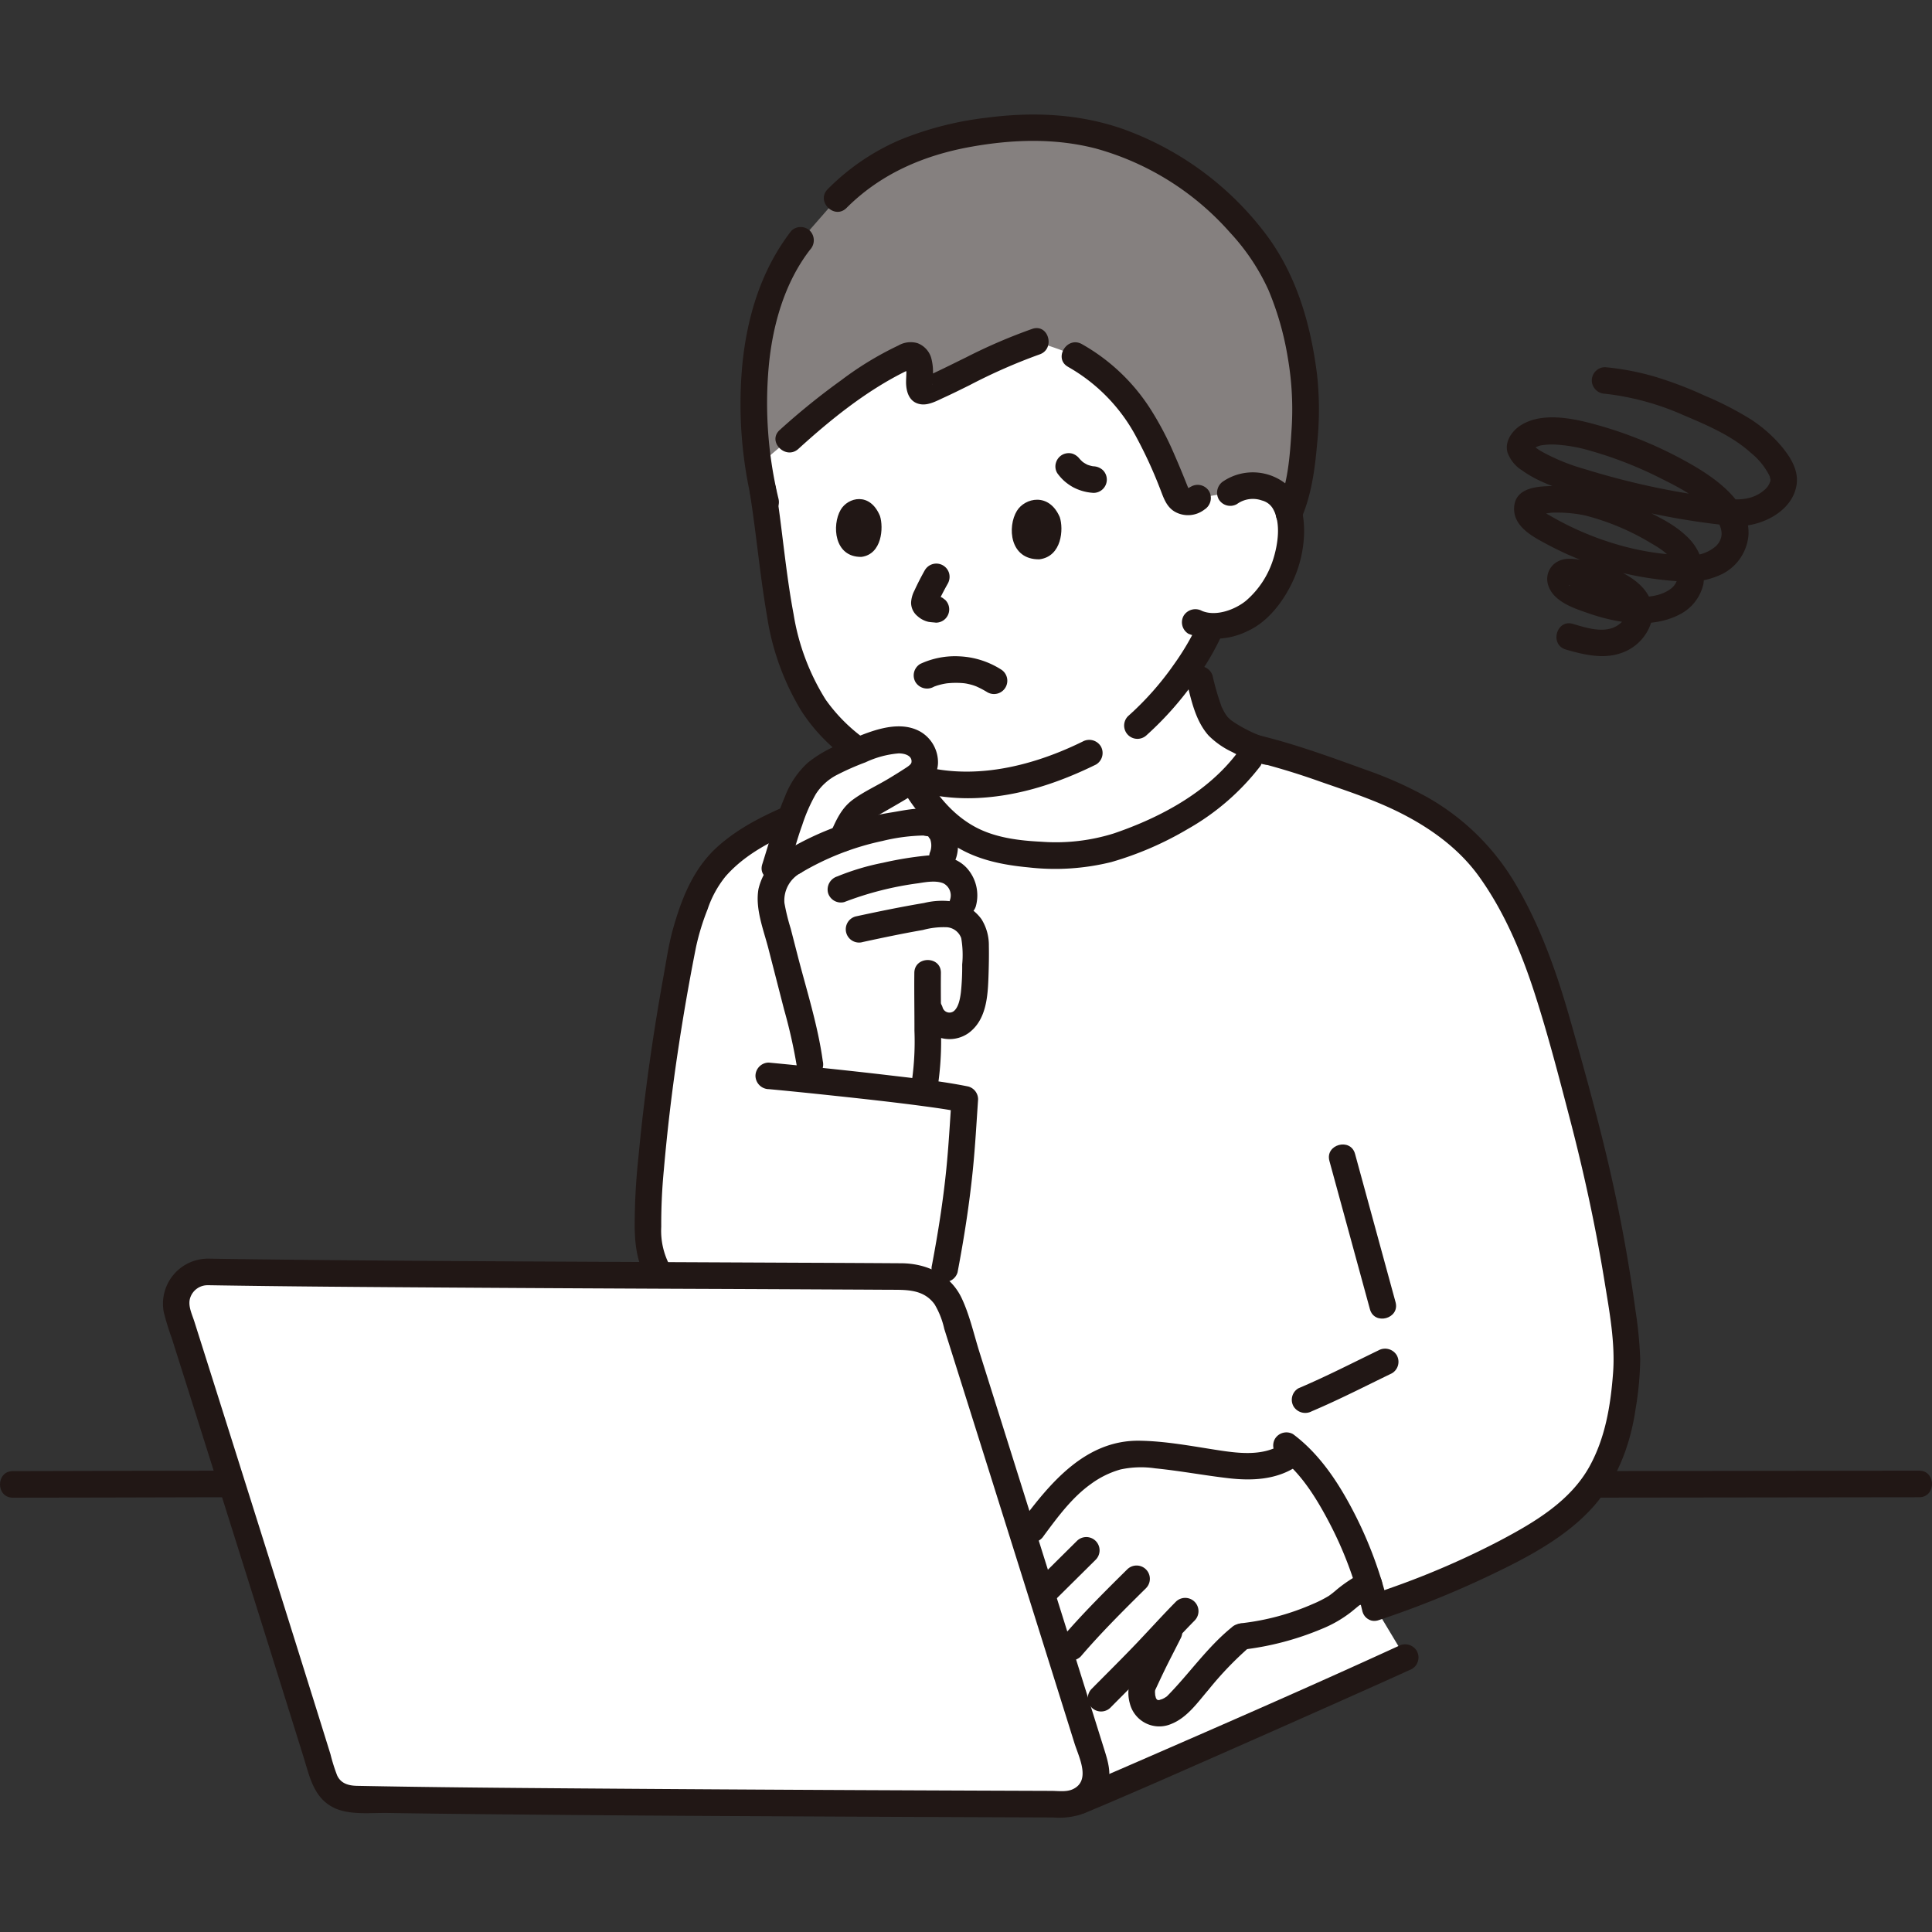
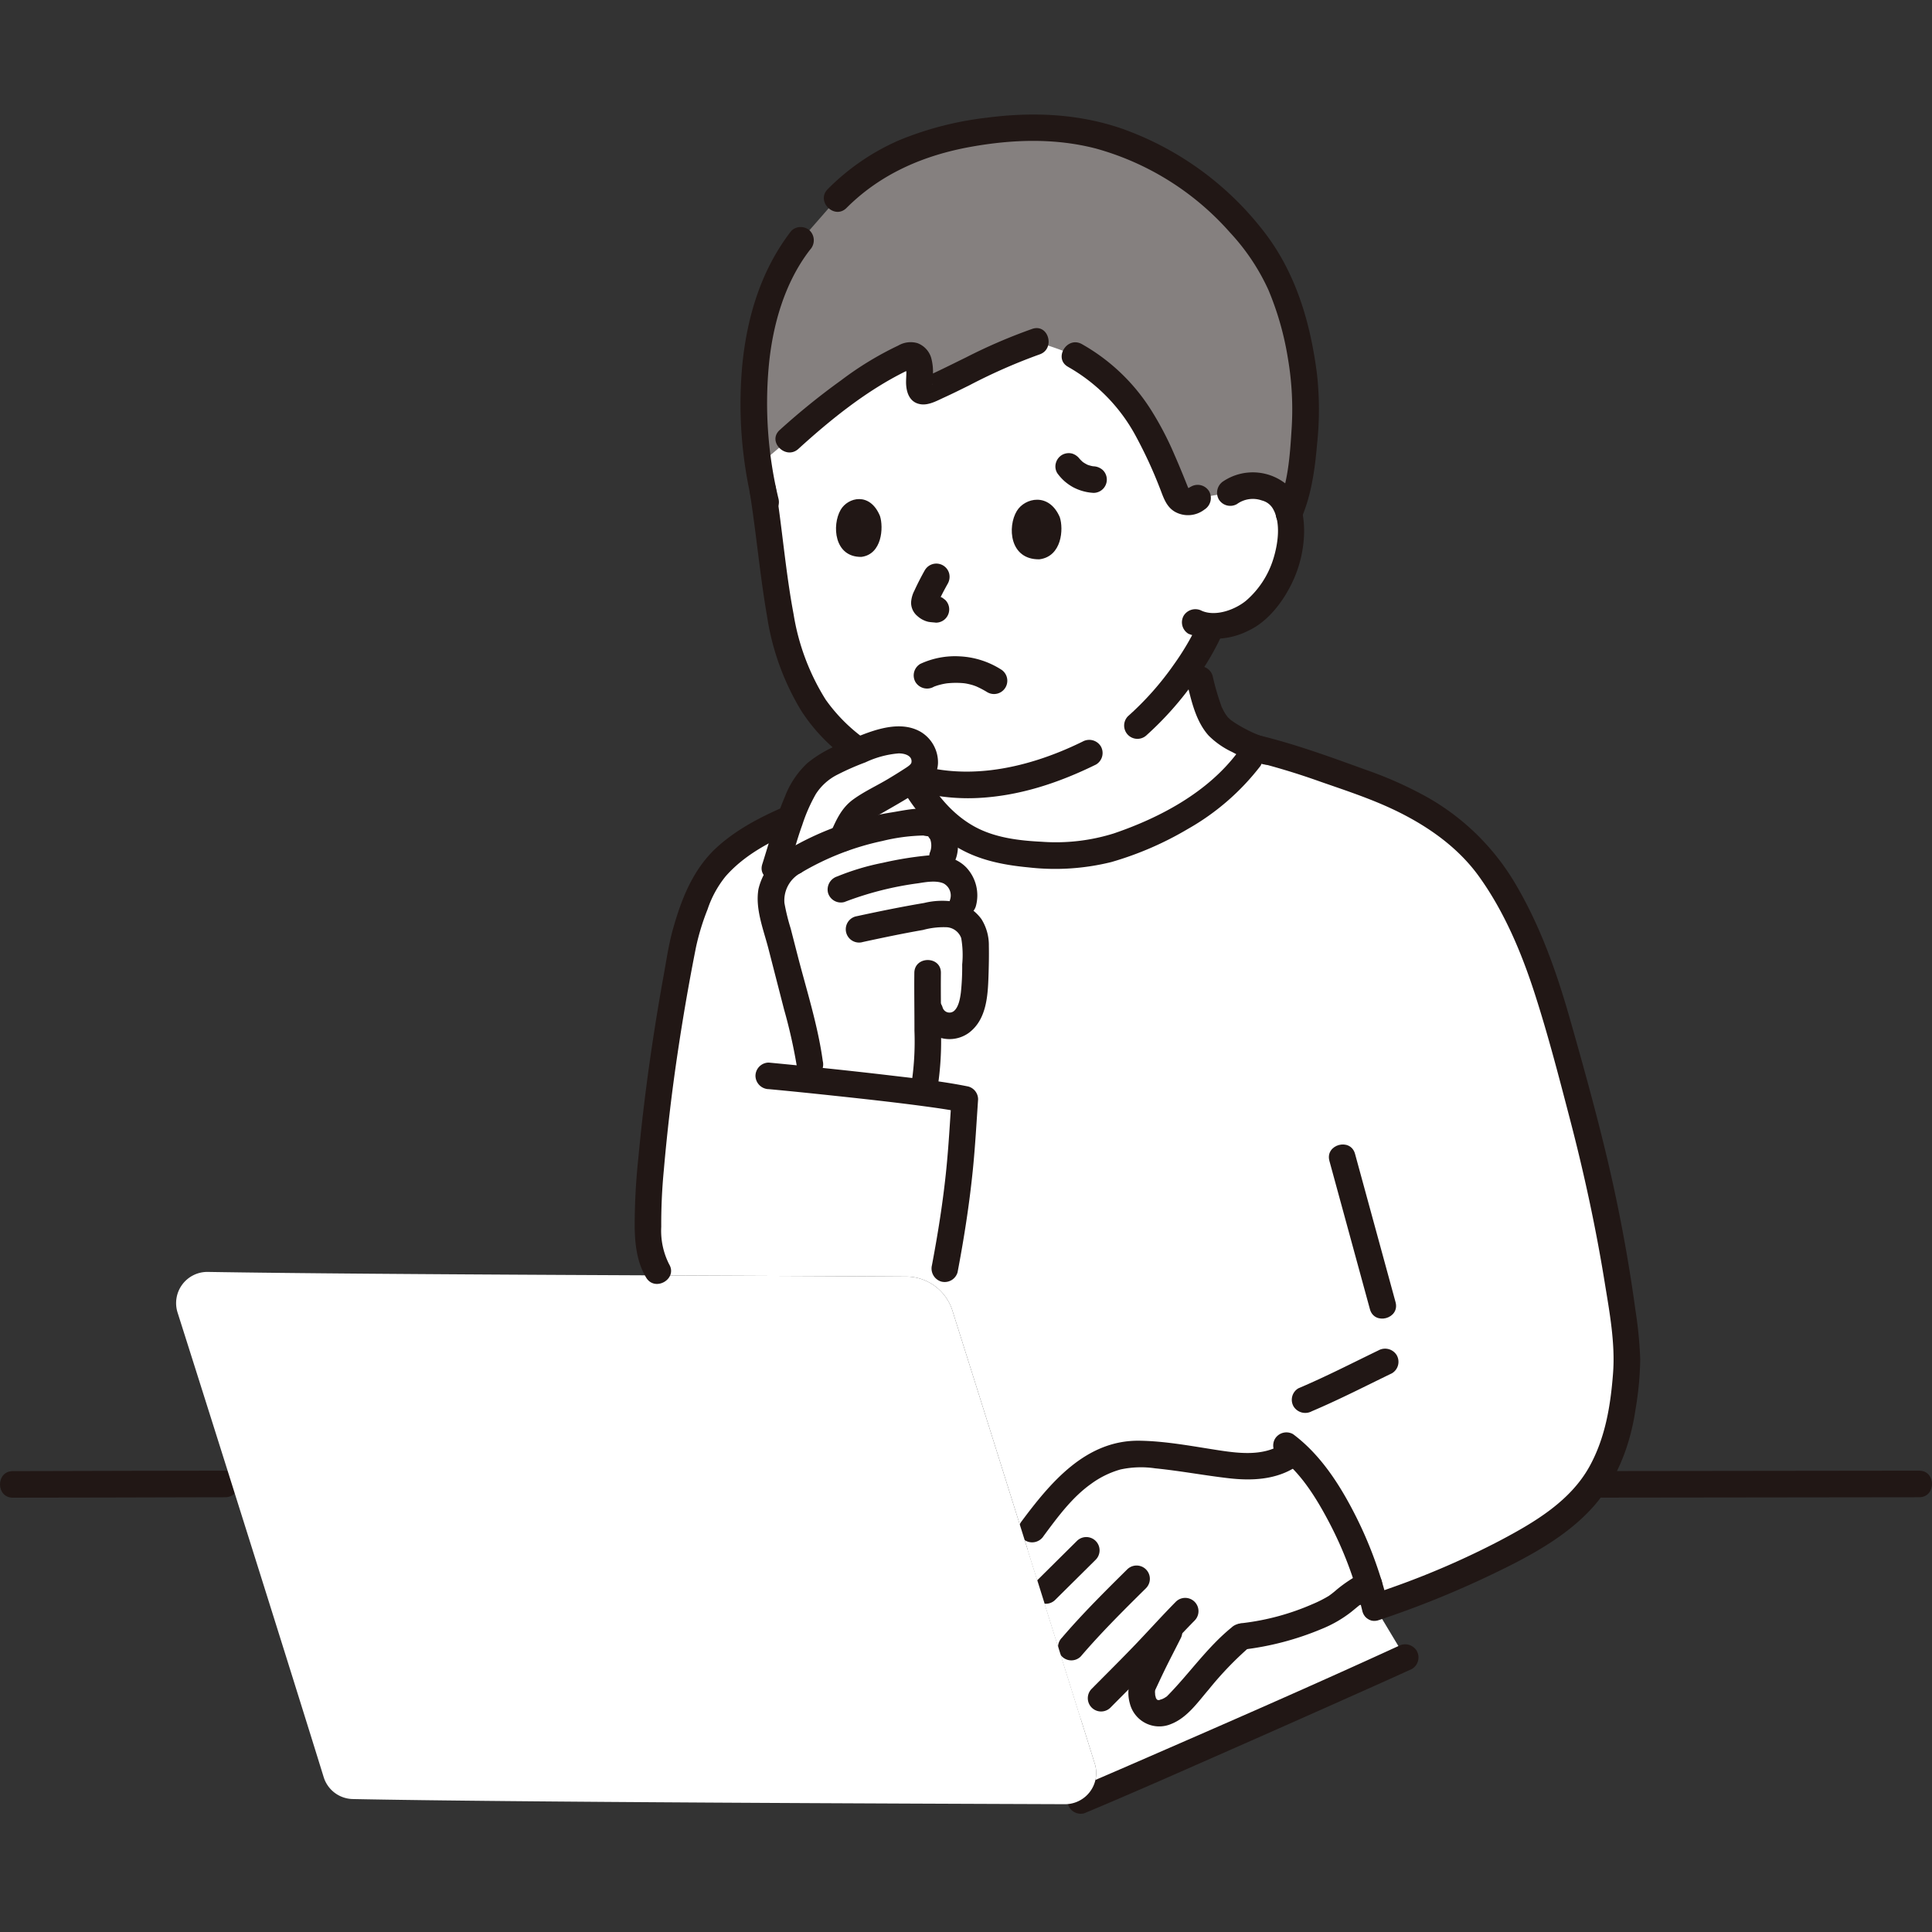
<svg xmlns="http://www.w3.org/2000/svg" width="256px" height="256px" viewBox="0 -20.69 349.005 349.005" fill="#000000">
  <rect x="0" y="-20.69" width="349.005" height="349.005" fill="#333333" stroke="none" />
  <g id="SVGRepo_bgCarrier" stroke-width="0" />
  <g id="SVGRepo_tracerCarrier" stroke-linecap="round" stroke-linejoin="round" />
  <g id="SVGRepo_iconCarrier">
    <defs>
      <style>.a{fill:#ffffff;}.b{fill:#85807f;}.c{fill:#211715;}</style>
    </defs>
    <path class="a" d="M216.215,99.8q-.192-.843-.4-1.782c0-.007,1.847-3.025,2.614-4.743l.474-.929a13.038,13.038,0,0,0,6.292-1.652,17.715,17.715,0,0,0,6.484-8.061c1.558-3.363,2.146-8.965.582-12.181a6.113,6.113,0,0,0-5.168-3.363,6.772,6.772,0,0,0-4.858,1.207s5.813-31.638-42.732-35.075c-32.167-2.278-43.255,10.084-43.255,21.235a81.962,81.962,0,0,0,1.419,12.662c1.128,6.891,1.919,13.82,2.79,20.171,1.456,10.627,4.966,20.179,12.6,26.091a36.97,36.97,0,0,0,11.42,6.174c3.491,6.227,8.183,11.5,15.888,13.216,6,1.333,14.825,1.6,20.766-.354,9.02-2.966,18.719-8.157,24.5-15.969,0,0,.576-.778,1.427-1.923-2.805-1-6.095-2.879-7.138-4.157C218.511,108.637,217.7,106.309,216.215,99.8Z" />
    <path class="b" d="M222.235,68.3a6.772,6.772,0,0,1,4.858-1.207,6.113,6.113,0,0,1,5.168,3.363l.689,1.414c2.4-5.4,2.822-14.63,2.946-19.11a63.792,63.792,0,0,0-2.364-15.747c-2.4-8.276-5.217-12.937-11.792-19.678-14.3-13.967-29.321-15.7-39.34-14.812C169.247,3.69,159.434,6.89,151.223,15.177l-6.588,7.541c-4.727,6.031-6.848,12.974-7.915,20.587a76.476,76.476,0,0,0,.309,20.03l5.506-4.639c5.437-4.973,14.961-12.4,21.512-15.141.768-.32,1.705.209,1.948,1.361.492,2.331-.675,5.564,1.134,5.015,3.132-.952,12.668-6.494,19.977-8.894a73.654,73.654,0,0,1,7.079,2.487,26.046,26.046,0,0,1,6.377,4.7c5.6,5.249,8.421,11.365,12.015,20.488a2.33,2.33,0,0,0,3.78.573Z" />
    <path class="a" d="M194.56,304.8a5.636,5.636,0,0,0,3.206-6.887c-2.98-9.531-7.54-24.073-12.153-38.761l62.8,10.517,5.438,9.058c-7.418,3.408-46.542,20.792-58.625,25.833" />
    <path class="a" d="M188.3,253.105c-1.094,1.427-2.151,2.884-3.228,4.309,3.629,11.557,7.264,23.142,10.16,32.388q3.565-3.611,7.135-7.217l2.763-2.793c2.711-2.741,4.5-4.762,6.787-7.175-1.879,3.871-2.915,5.543-5.443,11.069-.464,1.015-.278,3.5,1,4.492,1.953,1.5,4.485-.183,5.1-.827,4.328-4.51,7.477-9.069,11.669-12.413a46.1,46.1,0,0,0,16.807-5.143c.667-.363,2.684-2.15,3.311-2.579a22.37,22.37,0,0,1,2.914-1.7c-2.817-9.161-7.918-18.977-13.538-23.951-4.341,3.67-10.414,2.656-15.837,1.792q-4.473-.714-8.981-1.174a25.069,25.069,0,0,0-4.749-.161,18.316,18.316,0,0,0-10.234,4.813A43.129,43.129,0,0,0,188.3,253.105Z" />
    <path class="a" d="M228.373,114.85q-.707-.183-1.413-.353c-5.534,8.906-16.079,14.713-25.829,17.919-5.941,1.954-14.766,1.687-20.766.354-8.115-1.8-12.887-7.561-16.436-14.22-14.137,5.957-22.669,8.659-29.049,12.709a23.859,23.859,0,0,0-7.22,6.94,48.735,48.735,0,0,0-4.17,11.17,379.724,379.724,0,0,0-6.29,45.21c-.255,7.019-.527,11.717,2.174,15.125,18.264.082,34.666.146,44.345.211a8.787,8.787,0,0,1,8.328,6.14c3.046,9.631,8.03,25.469,13.021,41.36,2.768-3.662,5.407-7.536,8.873-10.581a18.316,18.316,0,0,1,10.234-4.813,25.069,25.069,0,0,1,4.749.161q4.506.461,8.981,1.174c5.423.864,11.5,1.878,15.829-1.8,6.49,5.745,12.282,17.924,14.675,28.111,8.389-2.778,23.806-8.778,33.389-15.945,6.766-5.059,8.583-10.25,10.25-15.166.966-2.852,1.737-9.915,1.847-12.878.143-3.833-1.514-14.817-2.514-20.039-2.222-12.25-4.028-20.472-10.8-44.139-3.417-11.929-8.889-22.986-14.017-28.362-5.706-5.982-12.237-9.48-20.011-12.29C240.638,118.71,234.5,116.437,228.373,114.85Z" />
    <path class="a" d="M209.95,120.538h0C210,120.515,210,120.512,209.95,120.538Z" />
    <path class="c" d="M288.131,249.85q9.887,0,19.771-.024l31.024-.038q3.88-.006,7.761-.009c3.088,0,3.094-4.8,0-4.8q-10.14,0-20.28.024l-30.882.038q-3.7,0-7.394.009c-3.088,0-3.093,4.8,0,4.8Z" />
    <path class="c" d="M2.318,249.858c11.016,0,22.031-.047,33.046-.069q2.661-.006,5.323-.01c3.088,0,3.094-4.8,0-4.8-11.151,0-22.3.046-33.453.069q-2.459.006-4.916.01c-3.088,0-3.093,4.8,0,4.8Z" />
    <path class="c" d="M214.428,102.685c.791,3.264,1.59,6.919,3.9,9.5a15.114,15.114,0,0,0,4.272,2.978,23.789,23.789,0,0,0,5.589,2.2,2.4,2.4,0,0,0,1.276-4.629,16.936,16.936,0,0,1-2.435-.776c-.121-.048-.648-.275-.119-.044-.232-.1-.464-.2-.694-.31-.4-.187-.8-.383-1.194-.589a23.027,23.027,0,0,1-2.149-1.264c-.174-.118-.343-.241-.515-.362-.434-.3.408.35.029.022-.232-.2-.455-.4-.666-.623-.163-.171-.28-.5.086.13-.068-.116-.164-.223-.241-.334-.142-.207-.274-.42-.4-.638-.135-.237-.259-.481-.375-.728-.032-.068-.169-.266-.157-.346q.232.557.087.2c-.034-.086-.069-.173-.1-.26a43.476,43.476,0,0,1-1.564-5.4,2.424,2.424,0,0,0-2.953-1.676,2.451,2.451,0,0,0-1.676,2.952Z" />
    <path class="c" d="M162.848,121.537a31.118,31.118,0,0,0,9.192,10.273c4.1,2.756,8.909,3.734,13.748,4.189a42.234,42.234,0,0,0,14.984-.968,59.25,59.25,0,0,0,13.828-5.985,43.639,43.639,0,0,0,13.107-11.388,2.417,2.417,0,0,0-.861-3.284,2.459,2.459,0,0,0-3.284.861c-5.4,7.2-13.986,11.774-22.346,14.625a35,35,0,0,1-13.061,1.506c-4.075-.2-8.384-.717-12.02-2.688-4-2.169-6.863-5.7-9.143-9.564-1.568-2.659-5.719-.246-4.144,2.423Z" />
    <path class="c" d="M225.432,116.6a128.451,128.451,0,0,1,13.064,3.907c3.953,1.376,7.972,2.7,11.8,4.391,6.434,2.842,12.668,6.906,16.835,12.683,4.577,6.346,7.708,13.78,10.1,21.188,2.423,7.5,4.41,15.19,6.4,22.819,2.517,9.646,4.63,19.4,6.226,29.241.88,5.423,1.95,11.076,1.529,16.587-.444,5.8-1.386,11.566-4.211,16.726-3.494,6.381-10.066,10.216-16.307,13.515a149.389,149.389,0,0,1-19.324,8.39q-1.881.676-3.778,1.307c-2.917.969-1.667,5.606,1.276,4.628a172.969,172.969,0,0,0,19.134-7.633c6.929-3.261,14.513-7.073,19.666-12.889,4.323-4.878,6.695-11.238,7.617-17.623a58.4,58.4,0,0,0,.838-8.918,74.148,74.148,0,0,0-.855-8.884,288.111,288.111,0,0,0-6.118-31.559c-1.78-7.126-3.758-14.2-5.769-21.266-2.4-8.416-5.358-16.743-9.839-24.3a43.1,43.1,0,0,0-15.689-15.476,70.084,70.084,0,0,0-11.29-5.06c-4.431-1.605-8.86-3.225-13.37-4.6-2.2-.672-4.422-1.279-6.664-1.8-3.006-.7-4.288,3.927-1.276,4.628Z" />
    <path class="c" d="M236.969,234.245c4.926-2.089,9.661-4.524,14.473-6.855a2.413,2.413,0,0,0,.861-3.284,2.463,2.463,0,0,0-3.284-.861c-4.812,2.331-9.546,4.766-14.473,6.855a2.4,2.4,0,0,0-.861,3.284,2.478,2.478,0,0,0,3.284.861Z" />
    <path class="c" d="M240.152,189.026l7.317,26.786c.813,2.976,5.445,1.713,4.629-1.276L244.78,187.75c-.813-2.976-5.445-1.713-4.628,1.276Z" />
    <path class="c" d="M231.607,240.186c-3.409,2.177-7.641,1.691-11.453,1.109-4.715-.72-9.536-1.661-14.317-1.727-9.748-.136-16.147,7.637-21.445,14.767a2.416,2.416,0,0,0,.861,3.283,2.457,2.457,0,0,0,3.284-.861c2.5-3.367,5.095-6.93,8.553-9.387a16.561,16.561,0,0,1,5.311-2.607,17.514,17.514,0,0,1,6.286-.205c4.453.442,8.844,1.278,13.286,1.789,4.128.475,8.457.282,12.057-2.016,2.6-1.657.191-5.814-2.423-4.145Z" />
    <path class="c" d="M194.549,257.661l-7.34,7.277a2.4,2.4,0,0,0,3.394,3.394l7.34-7.277a2.4,2.4,0,0,0-3.394-3.394Z" />
    <path class="c" d="M195.228,278.544c3.7-4.326,7.756-8.348,11.8-12.348a2.4,2.4,0,0,0-3.394-3.394c-4.048,4-8.1,8.022-11.8,12.347a2.4,2.4,0,0,0,3.394,3.395Z" />
    <path class="c" d="M200.59,287.791c2.726-2.756,5.486-5.482,8.161-8.287,2.363-2.479,4.654-5.024,7.06-7.462a2.4,2.4,0,0,0-3.394-3.394c-2.407,2.438-4.7,4.983-7.06,7.462-2.675,2.805-5.435,5.531-8.161,8.287a2.4,2.4,0,0,0,3.394,3.394Z" />
    <path class="c" d="M224.505,277.309a52.413,52.413,0,0,0,14.246-3.739,22.1,22.1,0,0,0,5.34-3.072c.33-.267.656-.538.983-.806q.242-.2.484-.393c.309-.246-.269.19-.039.031a25.764,25.764,0,0,1,2.99-1.752,2.4,2.4,0,0,0-2.422-4.144,24.915,24.915,0,0,0-4.619,3.038,16.934,16.934,0,0,1-1.429,1.129,22.087,22.087,0,0,1-2.929,1.481,44.384,44.384,0,0,1-12.605,3.427,2.478,2.478,0,0,0-2.4,2.4,2.415,2.415,0,0,0,2.4,2.4Z" />
    <path class="c" d="M231.17,242.533c3.867,2.885,6.682,7.51,8.922,11.766a68.468,68.468,0,0,1,6,16c.716,3,5.345,1.732,4.628-1.276a73.491,73.491,0,0,0-6.673-17.505c-2.641-4.942-5.923-9.752-10.457-13.134a2.415,2.415,0,0,0-3.284.861,2.457,2.457,0,0,0,.861,3.283Z" />
    <path class="c" d="M209.122,272.866c-.981,1.958-2,3.9-2.96,5.866a40.545,40.545,0,0,0-2.032,4.384,6.955,6.955,0,0,0-.033,3.9,5.48,5.48,0,0,0,7.5,3.708c2.884-1.146,4.785-3.929,6.747-6.209a61.246,61.246,0,0,1,7.526-7.816,2.416,2.416,0,0,0,0-3.394,2.456,2.456,0,0,0-3.394,0c-4.423,3.6-7.649,8.356-11.631,12.39-.062.063-.4.326-.136.131.288-.209-.312.184-.379.222-.113.064-.571.27-.219.133-.141.055-.713.219-.584.2a.585.585,0,0,1-.609-.11c.233.137-.134-.228.081.1a3.576,3.576,0,0,1-.211-.371c.112.221.045.153,0-.038-.05-.217-.116-.428-.153-.648.078.455.016-.172.008-.325,0-.1.02-.2.011-.3.005.053-.119.4-.026.178.032-.074.031-.171.057-.248.12-.352-.109.215.075-.177.532-1.13,1.055-2.264,1.6-3.386.942-1.932,1.943-3.834,2.906-5.756a2.459,2.459,0,0,0-.861-3.283,2.423,2.423,0,0,0-3.284.861Z" />
    <path class="c" d="M207.154,112.089a58.739,58.739,0,0,0,8.86-10.052,47.8,47.8,0,0,0,4.487-7.551,2.47,2.47,0,0,0-.861-3.283,2.418,2.418,0,0,0-3.283.861,47.523,47.523,0,0,1-4.327,7.32,53.569,53.569,0,0,1-8.27,9.311,2.4,2.4,0,0,0,3.394,3.394Z" />
    <path class="c" d="M142.938,21.021c-5.38,6.954-7.931,15.3-8.822,23.969A76.9,76.9,0,0,0,136,70.671c.728,3,5.358,1.73,4.628-1.276a73.585,73.585,0,0,1-1.776-23.7c.667-7.489,2.825-15.26,7.484-21.281a2.481,2.481,0,0,0,0-3.394,2.417,2.417,0,0,0-3.4,0Z" />
    <path class="c" d="M234.909,73.33c1.973-4.356,2.616-9.181,3.025-13.906a58.612,58.612,0,0,0-.023-12.5c-1.187-9.362-3.842-18.463-9.744-25.97A56.019,56.019,0,0,0,202.59,2.519C194.709-.171,186.511-.5,178.314.565a59.36,59.36,0,0,0-15.862,4.068,41.339,41.339,0,0,0-12.926,8.847c-2.187,2.187,1.206,5.582,3.394,3.394,6.2-6.2,13.988-9.532,22.537-11.057,7.539-1.344,15.189-1.586,22.574.343A50.089,50.089,0,0,1,222.2,21.321a38.781,38.781,0,0,1,6.919,10.335,53.763,53.763,0,0,1,3.515,12.276,54.765,54.765,0,0,1,.662,13.262c-.285,4.523-.644,9.537-2.536,13.713a2.472,2.472,0,0,0,.861,3.284,2.42,2.42,0,0,0,3.284-.861Z" />
    <path class="c" d="M195.572,113.272c-10.385,5.107-22.775,7.781-33.719,2.712a30.312,30.312,0,0,1-12.7-10.29,41.459,41.459,0,0,1-5.8-15.457c-1.436-7.609-2.036-15.381-3.247-23.03a2.417,2.417,0,0,0-2.952-1.677,2.46,2.46,0,0,0-1.677,2.953c1.16,7.325,1.8,14.738,3.069,22.044a46.32,46.32,0,0,0,6.169,17.136c6.731,10.5,19.506,16.376,31.811,15.805,7.581-.352,14.7-2.724,21.47-6.052a2.423,2.423,0,0,0,.861-3.283,2.45,2.45,0,0,0-3.284-.861Z" />
    <path class="c" d="M223.446,70.369a4.893,4.893,0,0,1,4.524-.646,3.194,3.194,0,0,1,2.071,1.657c1.363,2.523.8,6.283-.035,8.933a16.341,16.341,0,0,1-4.867,7.468c-1.918,1.609-5.446,2.977-8.022,1.878a2.481,2.481,0,0,0-3.284.861,2.416,2.416,0,0,0,.861,3.283,13.289,13.289,0,0,0,10.838-.573c3.121-1.45,5.6-4.428,7.228-7.391a22.121,22.121,0,0,0,2.8-9.722c.143-3.1-.4-6.573-2.664-8.872a9.616,9.616,0,0,0-11.874-1.021,2.467,2.467,0,0,0-.861,3.284,2.422,2.422,0,0,0,3.284.861Z" />
    <path class="c" d="M191.441,72.727c.712,2.139.393,7.1-3.679,7.619-5.4.089-5.818-5.9-4.066-8.754C185.13,69.252,189.48,68.194,191.441,72.727Z" />
    <path class="c" d="M158.966,72.528c.659,2.077.379,6.894-3.355,7.382-4.949.072-5.354-5.735-3.754-8.5C153.167,69.14,157.154,68.125,158.966,72.528Z" />
    <path class="c" d="M167.066,82.307c-.674,1.206-1.31,2.434-1.882,3.691a5.267,5.267,0,0,0-.6,2.136,3.132,3.132,0,0,0,1.151,2.47,4.42,4.42,0,0,0,1.931,1.026c.47.092.934.1,1.4.16a2.388,2.388,0,0,0,1.7-.7,2.4,2.4,0,0,0,0-3.394l-.485-.375a2.4,2.4,0,0,0-1.212-.328c-.211-.025-.424-.027-.635-.053l.638.086a2.239,2.239,0,0,1-.545-.151l.574.242a2.583,2.583,0,0,1-.458-.279l.486.375a2.758,2.758,0,0,1-.3-.273l.376.485a.63.63,0,0,1-.081-.128l.242.573a1.057,1.057,0,0,1-.061-.215l.085.638a1.528,1.528,0,0,1,.008-.317l-.085.638a2.8,2.8,0,0,1,.175-.572l-.242.573c.578-1.329,1.261-2.617,1.968-3.882a2.5,2.5,0,0,0,.242-1.849,2.4,2.4,0,0,0-4.387-.574Z" />
    <path class="c" d="M192.973,45.6a31.561,31.561,0,0,1,12.363,12.785,80.965,80.965,0,0,1,4.11,8.917c.672,1.667,1.125,3.474,2.778,4.447a4.854,4.854,0,0,0,5.345-.386,2.474,2.474,0,0,0,.861-3.284,2.418,2.418,0,0,0-3.284-.861c-.028.021-.713.341-.453.421.15.046-.051-.194-.131-.394-.164-.406-.324-.813-.488-1.219-.641-1.59-1.3-3.174-1.991-4.743a56.71,56.71,0,0,0-4.017-7.7A35.227,35.227,0,0,0,195.4,41.452c-2.722-1.46-5.149,2.682-2.423,4.145Z" />
    <path class="c" d="M144.232,60.393c5.819-5.3,12.266-10.5,19.355-14a9.59,9.59,0,0,0,1.127-.53c.6-.411-.239.038-.512-.039l-.534-.37.013.1a4.561,4.561,0,0,0,.048.962c0,.523-.038,1.045-.052,1.567-.052,1.906.522,3.989,2.725,4.265,1.427.18,2.935-.683,4.191-1.255,1.538-.7,3.05-1.459,4.566-2.206a101.08,101.08,0,0,1,12.608-5.544c2.917-.971,1.667-5.608-1.276-4.629a98.077,98.077,0,0,0-11.973,5.154c-1.706.833-3.4,1.686-5.116,2.5-.627.3-1.257.6-1.894.873-.448.194-.12.049-.027.011-.12.048-.24.1-.362.143a3.3,3.3,0,0,0-.331.121c-.074.026-.149.051-.225.074q-1.23.358,1.925,1.282c-.125-.013.062-.509-.012.012a4.5,4.5,0,0,0-.006-.52c0-.4.031-.8.044-1.2a9.457,9.457,0,0,0-.31-3.246,4.084,4.084,0,0,0-2.47-2.62,4.424,4.424,0,0,0-3.443.421,58.8,58.8,0,0,0-10.31,6.265A126.183,126.183,0,0,0,140.838,57c-2.288,2.086,1.115,5.472,3.394,3.394Z" />
    <path class="c" d="M195.86,306.872c7.83-3.27,15.592-6.7,23.358-10.121q13.451-5.918,26.866-11.912c3-1.339,5.993-2.674,8.974-4.043a2.418,2.418,0,0,0,.861-3.283,2.455,2.455,0,0,0-3.283-.861c-15.65,7.186-31.447,14.072-47.236,20.944q-3.173,1.381-6.351,2.749-1.328.57-2.658,1.136c-.2.084-1.359.575-.761.323l-1.046.439a2.48,2.48,0,0,0-1.676,2.952,2.415,2.415,0,0,0,2.952,1.677Z" />
    <path class="a" d="M37.551,209.075c30.788.512,101.072.672,126.168.84a8.787,8.787,0,0,1,8.328,6.14c5.972,18.886,19.4,61.641,25.719,81.855a5.633,5.633,0,0,1-5.4,7.317c-27.195-.1-100.463-.36-128.632-.93a5.621,5.621,0,0,1-5.264-3.963C52.916,282.37,38.652,237.1,32.08,216.423A5.639,5.639,0,0,1,37.551,209.075Z" />
-     <path class="c" d="M37.551,211.475c14.38.238,28.762.331,43.143.423q25.2.164,50.4.257,10.6.047,21.2.1,4.14.02,8.28.044c3.068.018,6.221-.167,8.25,2.621a14.961,14.961,0,0,1,1.752,4.443q.708,2.239,1.414,4.479,1.686,5.345,3.369,10.692,3.911,12.424,7.813,24.851,3.846,12.245,7.685,24.491,1.62,5.164,3.236,10.329c.776,2.481,3.053,6.784-.324,8.328-1.138.52-2.6.294-3.829.289l-3.975-.014-9.171-.034q-10.962-.042-21.926-.092-24.94-.115-49.881-.3c-13.491-.1-26.983-.206-40.472-.469-1.5-.029-2.927-.386-3.616-1.89a31.941,31.941,0,0,1-1.2-3.821q-1.446-4.653-2.9-9.3-3.63-11.616-7.285-23.226-7.175-22.82-14.4-45.621c-.421-1.327-1.2-2.86-.773-4.241a3.289,3.289,0,0,1,3.211-2.334c3.086-.04,3.095-4.84,0-4.8a8.135,8.135,0,0,0-7.955,9.717,46.917,46.917,0,0,0,1.424,4.621q.786,2.478,1.571,4.956,3.755,11.855,7.491,23.714,7.405,23.495,14.747,47.008c1.1,3.547,1.849,7.463,5.562,9.211,2.807,1.321,6.541.858,9.591.905q10.267.162,20.537.249,25.368.246,50.736.355,22.467.117,44.935.194l4.052.015a13.22,13.22,0,0,0,5.08-.562,8.142,8.142,0,0,0,4.779-5.2c.652-2.148.116-4.154-.528-6.212q-3.467-11.084-6.945-22.163-7.822-24.933-15.674-49.858c-1.014-3.215-1.781-6.721-3.215-9.776-2.032-4.33-6.346-6.314-10.931-6.343q-8.968-.058-17.936-.093-24.9-.112-49.8-.233C78.886,207.1,62.694,207,46.5,206.8q-4.476-.054-8.952-.127C34.461,206.624,34.46,211.424,37.551,211.475Z" />
    <path class="c" d="M168.662,103.387a1.762,1.762,0,0,0,.271-.129c0,.047-.5.188-.14.064.2-.07.408-.146.617-.208a11.918,11.918,0,0,1,1.434-.331c.065-.011.468-.077.126-.024s.067-.006.133-.013q.366-.037.734-.059a15.551,15.551,0,0,1,1.572-.008c.243.012.486.029.728.053a1.38,1.38,0,0,0,.358.04c-.131.03-.439-.071-.111-.009a12.222,12.222,0,0,1,1.321.308c.2.063.4.137.6.211.427.157-.215-.108.057.023.122.06.248.112.371.171a17.107,17.107,0,0,1,1.62.879,2.4,2.4,0,0,0,2.423-4.145,15.266,15.266,0,0,0-7.367-2.331,14.861,14.861,0,0,0-7.17,1.363,2.414,2.414,0,0,0-.861,3.284,2.462,2.462,0,0,0,3.284.861Z" />
    <path class="c" d="M197.532,63.542c-.14-.009-.278-.022-.417-.039l.638.086a6.275,6.275,0,0,1-1.607-.442l.573.242a6.439,6.439,0,0,1-1.376-.813l.485.375a6.22,6.22,0,0,1-1.032-1.032l.375.486-.042-.055a2.677,2.677,0,0,0-1.434-1.1,2.454,2.454,0,0,0-1.85.242,2.425,2.425,0,0,0-1.1,1.434,2.315,2.315,0,0,0,.242,1.849,8.75,8.75,0,0,0,1.288,1.442,9.133,9.133,0,0,0,1.553,1.094,8.929,8.929,0,0,0,3.707,1.034,2.4,2.4,0,0,0,1.7-4.1,2.63,2.63,0,0,0-1.7-.7Z" />
    <path class="c" d="M147.532,122.625c-6.233,2.52-12.768,5.041-17.851,9.584-4.377,3.912-6.506,9.258-8.076,14.8-.8,2.817-1.223,5.762-1.744,8.639q-.9,4.974-1.68,9.97c-1.168,7.517-2.132,15.068-2.845,22.642a117.737,117.737,0,0,0-.685,12.676c.044,3.163.411,6.406,2.075,9.166,1.593,2.643,5.745.233,4.144-2.422a13.312,13.312,0,0,1-1.419-6.744,101.886,101.886,0,0,1,.466-10.26q.922-10.62,2.5-21.17,1.425-9.6,3.318-19.126a42.816,42.816,0,0,1,2.086-6.806,18.964,18.964,0,0,1,3.256-5.957c4.579-5.221,11.458-7.823,17.735-10.361a2.475,2.475,0,0,0,1.676-2.952,2.416,2.416,0,0,0-2.952-1.676Z" />
    <path class="a" d="M174.658,145.94a6.594,6.594,0,0,0-1.683-1.04l.975-2.464a5.071,5.071,0,0,0-1.093-4.725,5.251,5.251,0,0,0-3.648-1.479l1.055-2.206a5.793,5.793,0,0,0,0-3.974A5.138,5.138,0,0,0,169,128.3a6.317,6.317,0,0,0-3.292-.422,54.79,54.79,0,0,0-13.516,2.884,30.618,30.618,0,0,1,1.607-3.332c.831-1.416,2.342-2.182,3.737-2.959,2.65-1.48,5.365-3.087,7.9-4.758A3.3,3.3,0,0,0,166.486,115a3.538,3.538,0,0,0-2.491-1.82c-2.337-.566-5.328.351-8,1.415-2.64,1.054-6.552,2.481-8.681,4.471-2.544,2.374-3.545,5.557-4.716,8.665-.649,1.714-2.022,6.578-2.586,8.335l-.692,4.091a8.364,8.364,0,0,0,.15,3.482q2.557,9.874,5.09,19.762a70.493,70.493,0,0,1,1.757,8.239l.05,2.758c6.007.614,14.136,1.492,20.422,2.328.177-.973.311-1.727.328-1.882.18-1.479.34-3.959.4-5.439.076-1.913.069-4.973.053-7.937l.382.452a3.752,3.752,0,0,0,5.07,2.406,5.25,5.25,0,0,0,2.5-3.329,20.127,20.127,0,0,0,.6-4.451c.107-2.547.092-4.332.1-7.046A4.588,4.588,0,0,0,174.658,145.94Z" />
    <path class="c" d="M142.327,136.7c.881-2.771,1.588-5.6,2.587-8.335a29.909,29.909,0,0,1,2.449-5.593,9.906,9.906,0,0,1,3.94-3.537,46.8,46.8,0,0,1,5.032-2.211,17.408,17.408,0,0,1,5.994-1.618c1.064-.012,2.5.39,2.322,1.619-.051.348-.548.693-1,.989q-1.548,1.007-3.133,1.956c-2.108,1.271-4.434,2.323-6.421,3.776-2.044,1.494-2.974,3.556-3.975,5.8a2.475,2.475,0,0,0,.861,3.284,2.417,2.417,0,0,0,3.283-.861c.443-1,.862-2,1.394-2.954a5.064,5.064,0,0,1,2.115-1.932c2.387-1.385,4.8-2.712,7.137-4.185,2.2-1.386,4.422-2.86,4.532-5.729a6.427,6.427,0,0,0-3.139-5.663c-4.418-2.536-10.3.426-14.467,2.195a22.255,22.255,0,0,0-5.972,3.442,16.142,16.142,0,0,0-4.057,6.025c-1.7,3.985-2.8,8.135-4.107,12.253-.938,2.95,3.695,4.213,4.629,1.276Z" />
    <path class="c" d="M138.866,176.056c3.966.368,7.929.776,11.89,1.2,5.311.564,11.155,1.212,16.121,1.882,2.262.305,4.531.619,6.768,1.074l-1.762-2.314c-.284,4.19-.515,8.382-.932,12.562-.583,5.842-1.509,11.638-2.6,17.405a2.463,2.463,0,0,0,1.676,2.952,2.422,2.422,0,0,0,2.953-1.676c1.156-6.084,2.12-12.207,2.745-18.37.434-4.282.672-8.579.963-12.873a2.407,2.407,0,0,0-1.762-2.314c-4.68-.954-9.47-1.455-14.209-2.016-5.423-.642-10.853-1.22-16.286-1.766q-2.779-.279-5.56-.542a2.417,2.417,0,0,0-2.4,2.4,2.451,2.451,0,0,0,2.4,2.4Z" />
    <path class="c" d="M144.677,136.984a48.629,48.629,0,0,1,14.758-5.764,33.841,33.841,0,0,1,7.345-.979,9.1,9.1,0,0,0,1.159.165c-.3.049-.3-.377-.291-.091,0,.112.369.548.4.63a3.339,3.339,0,0,1-.1,2.443,2.415,2.415,0,0,0,1.676,2.952,2.462,2.462,0,0,0,2.953-1.676c1.124-2.734.216-6.8-2.369-8.436-2.528-1.595-6.5-.575-9.208-.152a53.267,53.267,0,0,0-18.748,6.764c-2.664,1.56-.251,5.711,2.423,4.144Z" />
    <path class="c" d="M152.526,142.26a58.548,58.548,0,0,1,13.4-3.4c1.435-.235,3.247-.531,4.527.038a2.459,2.459,0,0,1,1.184,2.9c-.993,2.932,3.642,4.191,4.628,1.276a7.364,7.364,0,0,0-1.71-7.06c-1.808-1.872-4.508-2.35-7.007-2.161a63.923,63.923,0,0,0-8.046,1.311,44.233,44.233,0,0,0-8.251,2.467,2.481,2.481,0,0,0-1.676,2.952,2.415,2.415,0,0,0,2.952,1.677Z" />
    <path class="c" d="M155.822,149.488c3.624-.787,7.254-1.546,10.909-2.184a14.107,14.107,0,0,1,4.361-.49,2.988,2.988,0,0,1,2.546,1.959,17.8,17.8,0,0,1,.175,4.763,43.68,43.68,0,0,1-.237,5.077c-.145,1.1-.4,2.6-1.24,3.323a1.291,1.291,0,0,1-2.064-.657,2.471,2.471,0,0,0-2.953-1.676,2.418,2.418,0,0,0-1.676,2.952,6.439,6.439,0,0,0,3.726,4.06A5.957,5.957,0,0,0,175,165.9c3.16-2.343,3.439-6.537,3.563-10.153.064-1.857.106-3.728.068-5.586a8.83,8.83,0,0,0-1.341-4.821,8.11,8.11,0,0,0-4.613-3.081,13.628,13.628,0,0,0-5.73.166c-4.156.7-8.282,1.545-12.4,2.439a2.4,2.4,0,1,0,1.276,4.628Z" />
    <path class="c" d="M169.187,176.927a55.716,55.716,0,0,0,.8-11.161c.014-3.571-.057-7.142-.018-10.713.033-3.09-4.767-3.092-4.8,0-.038,3.473.029,6.948.019,10.421a50.6,50.6,0,0,1-.626,10.177,2.458,2.458,0,0,0,1.677,2.952,2.424,2.424,0,0,0,2.952-1.676Z" />
    <path class="c" d="M142.254,132.841a11.217,11.217,0,0,0-5.231,7.025c-.649,3.575.91,7.393,1.79,10.815q1.41,5.484,2.82,10.969A94.337,94.337,0,0,1,144,172.275a2.415,2.415,0,0,0,2.952,1.677A2.465,2.465,0,0,0,148.632,171c-.889-6.49-2.949-12.877-4.578-19.211q-.612-2.383-1.226-4.767a37.348,37.348,0,0,1-1.126-4.6,5.648,5.648,0,0,1,2.974-5.439c2.6-1.647.2-5.8-2.422-4.144Z" />
-     <path class="c" d="M282.845,96.638c3.163.925,6.738,1.788,9.97.655a8.525,8.525,0,0,0,5.579-5.943c1.45-6.747-7.276-10.054-12.472-10.849-1.434-.219-3.042-.509-4.4.177a3.573,3.573,0,0,0-1.895,4.187c.863,3.111,4.666,4.317,7.364,5.248,5.1,1.763,11.371,2.809,16.389.214a8.171,8.171,0,0,0,4.323-5.485,9.717,9.717,0,0,0-3.129-8.754c-2.207-2.1-5.029-3.437-7.733-4.77a45.4,45.4,0,0,0-7.886-3.188,29.279,29.279,0,0,0-7.94-1.021c-2.869.015-7.367.071-7.5,3.964-.111,3.166,2.968,4.959,5.373,6.258a64.289,64.289,0,0,0,7.7,3.548,60.464,60.464,0,0,0,16.321,3.413,14.42,14.42,0,0,0,8.312-1.345,8.692,8.692,0,0,0,4.633-6.984c.335-5.772-5.736-10.1-10.108-12.637a74.538,74.538,0,0,0-16.573-7.063c-4.272-1.226-10.253-2.7-14.356-.188-1.645,1.006-3.043,2.952-2.5,4.949a6.348,6.348,0,0,0,2.646,3.265c2.827,2.056,6.405,3.212,9.7,4.271a129.488,129.488,0,0,0,13.863,3.534A135.5,135.5,0,0,0,312.9,74.317c4.654.435,10.839-2.323,11.639-7.407.4-2.58-1.011-4.872-2.575-6.8a25.206,25.206,0,0,0-5.651-5.025,59.526,59.526,0,0,0-8.357-4.3,69.542,69.542,0,0,0-9.1-3.456,47.911,47.911,0,0,0-8.908-1.691,2.418,2.418,0,0,0-2.4,2.4,2.451,2.451,0,0,0,2.4,2.4,48.176,48.176,0,0,1,14.114,3.845c4.2,1.78,8.784,3.718,12.2,6.813a12.632,12.632,0,0,1,3.434,4.267,3.953,3.953,0,0,0,.164.65c-.078-.223,0-.026-.055.2a3.332,3.332,0,0,1-1.136,1.656c-2.67,2.286-6.1,1.676-9.282,1.247a138.055,138.055,0,0,1-23.015-5.039,36.758,36.758,0,0,1-7.772-3.14c-.245-.141-.486-.288-.722-.443-.072-.047-.67-.478-.379-.253s-.25-.22-.333-.3-.5-.586-.247-.24c.259.363-.066-.13-.111-.236,0-.009.227.619.136.29-.06-.216.048-.229.035.356.006-.3-.038-.425-.161.628a1.472,1.472,0,0,1,.212-.363c-.233.164.2-.146.2-.149a3.459,3.459,0,0,1,1.439-.506,12.406,12.406,0,0,1,2.279-.1,27.351,27.351,0,0,1,5.979,1.015,71.323,71.323,0,0,1,13.339,5.214c3.568,1.772,7.55,3.863,9.8,7.271,1.08,1.635,1.428,3.374-.121,4.873a6.893,6.893,0,0,1-4.687,1.646,48.319,48.319,0,0,1-13.219-2A54.206,54.206,0,0,1,280,72.459a7.017,7.017,0,0,1-1.053-.654c-.027-.022-.631-.679-.633-.679l0,.041a1.309,1.309,0,0,1-.461.9c.036.028.147-.034.178-.015a7.935,7.935,0,0,0,2.171-.128,24.971,24.971,0,0,1,6.118.495,44.236,44.236,0,0,1,12.111,5.121c1.88,1.071,3.817,2.421,4.483,4.589a3.116,3.116,0,0,1-1.178,3.6c-3.117,2.228-7.853,1.342-11.277.424a31.627,31.627,0,0,1-3.465-1.142q-.772-.306-1.519-.668c-.069-.034-1.3-.86-1.275-.866-.108.026-.152,1.122-.279,1.283-.513.649-.765.171-.235.286.445.1.94.078,1.394.151a20.515,20.515,0,0,1,3.753.987c1.51.547,4.35,1.576,4.86,3.314.442,1.5-1.231,2.86-2.485,3.276-2.268.752-4.895-.126-7.079-.764-2.971-.869-4.24,3.762-1.276,4.628Z" />
  </g>
</svg>